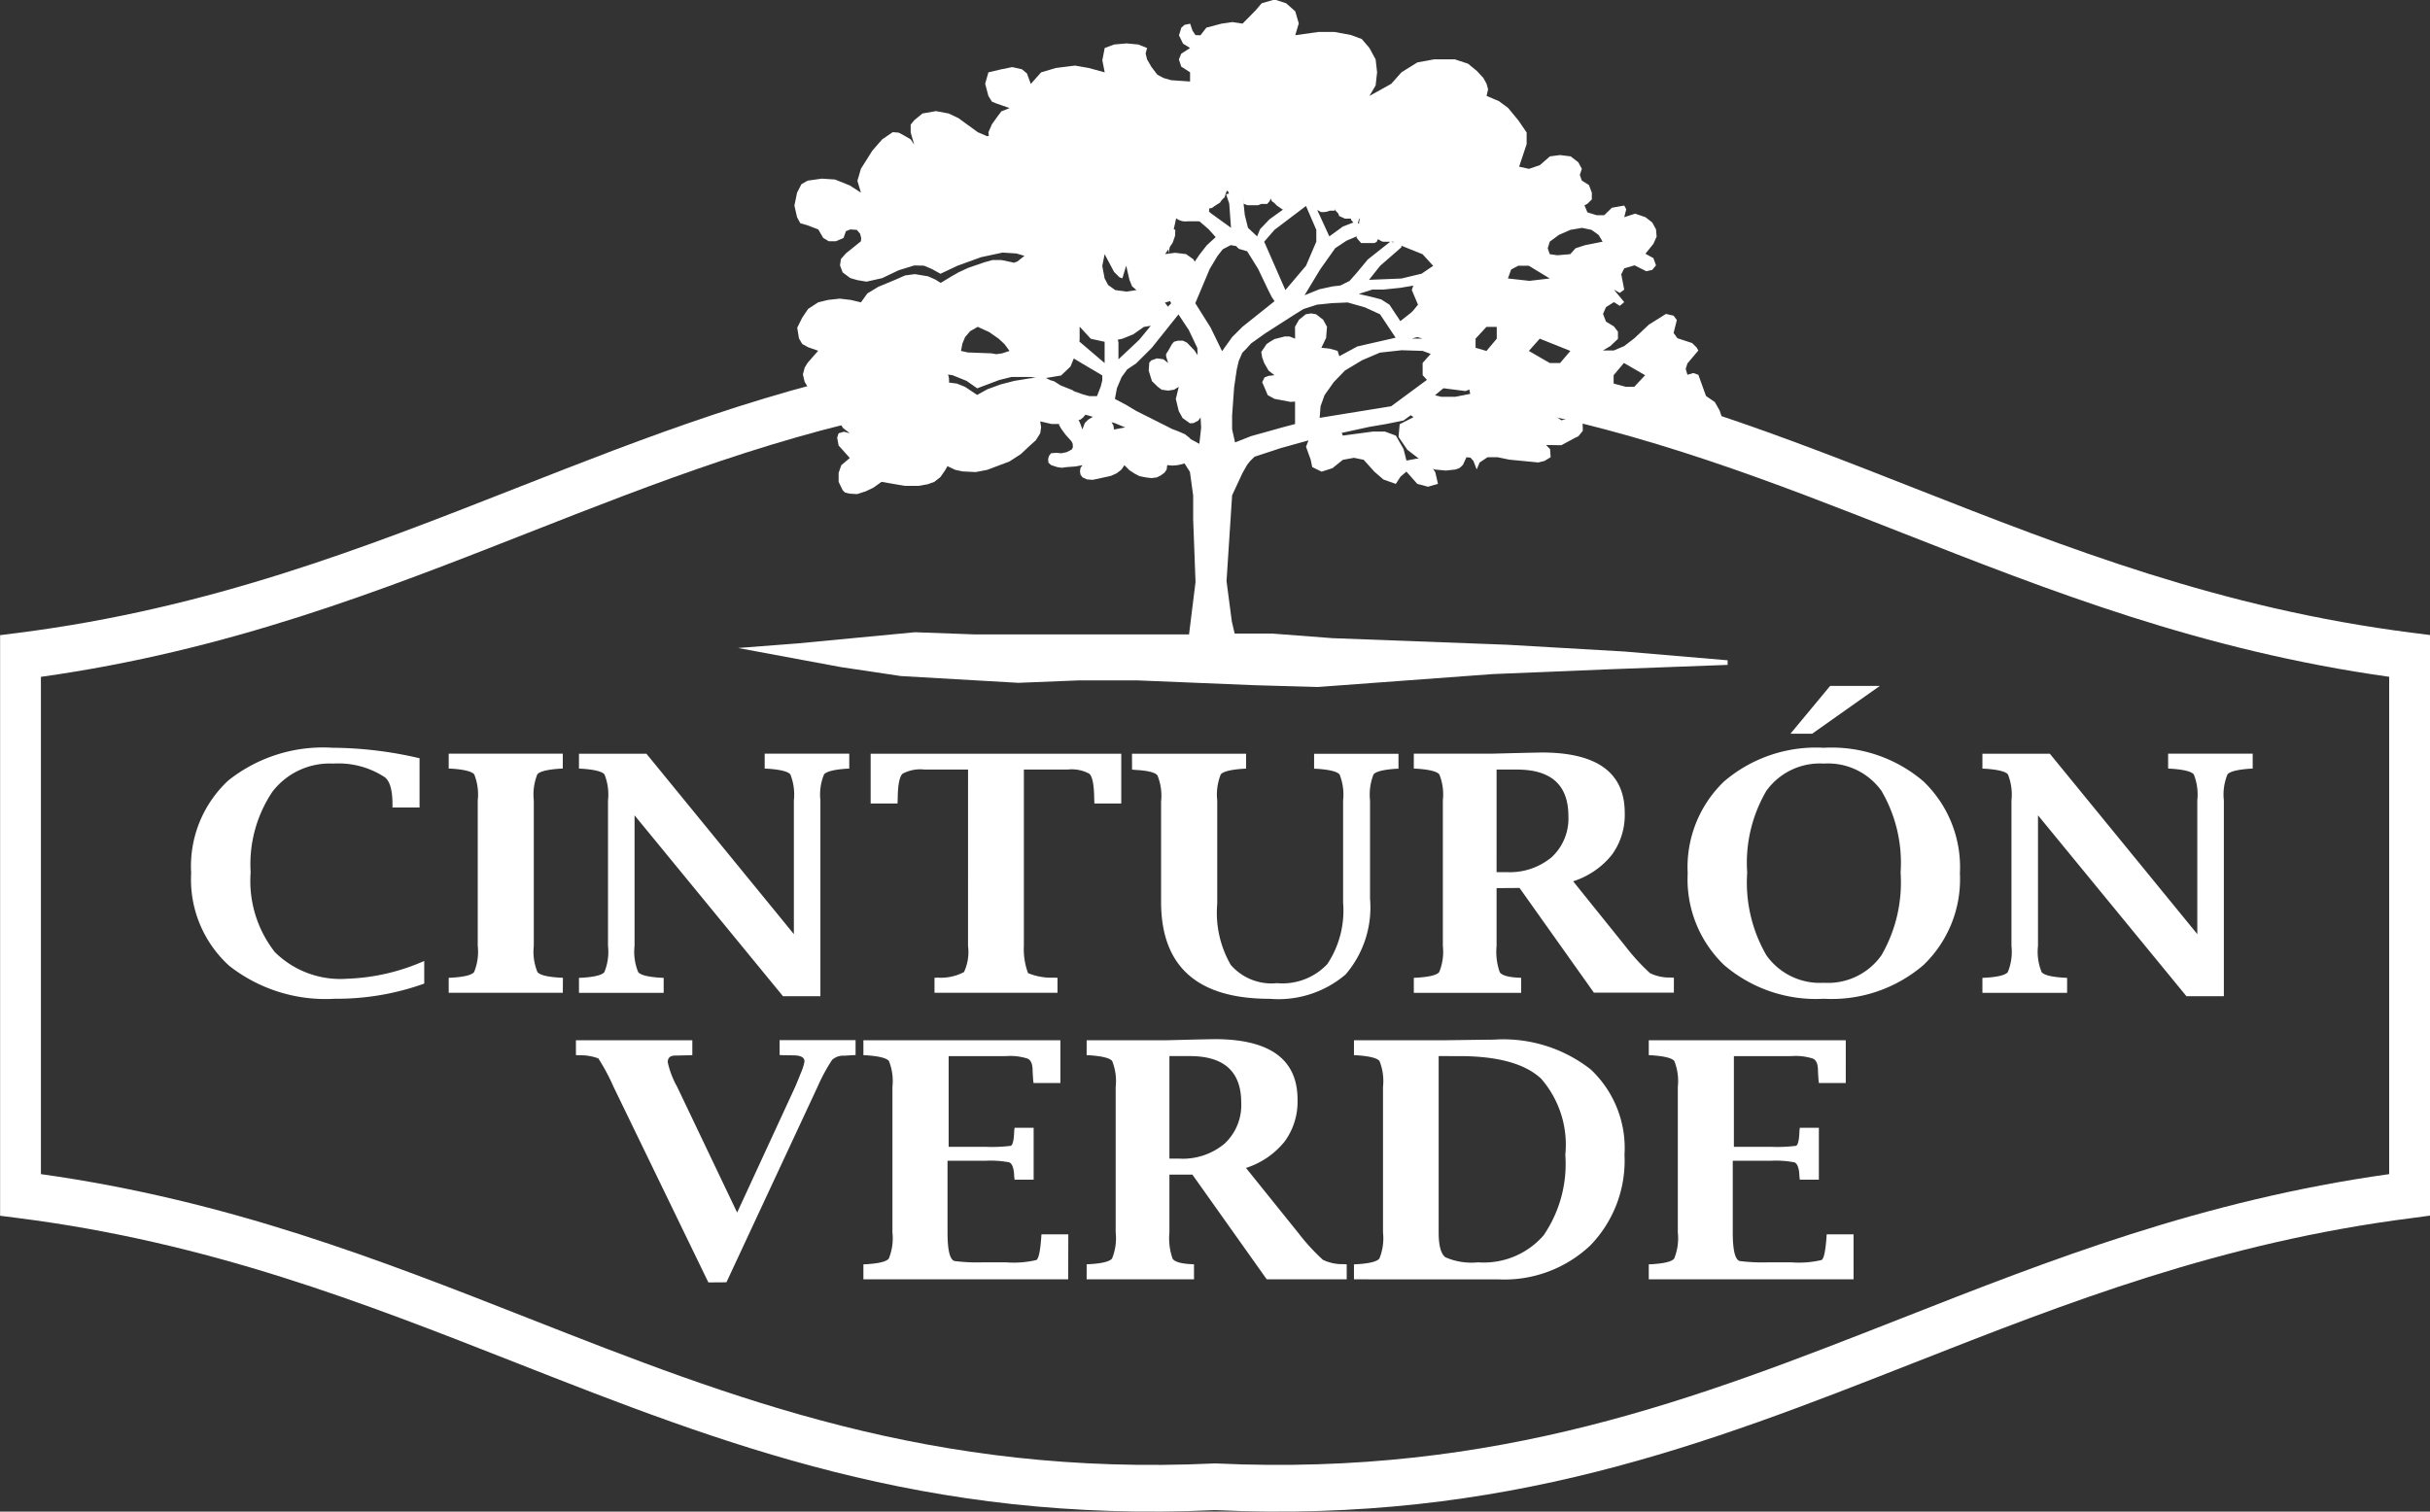
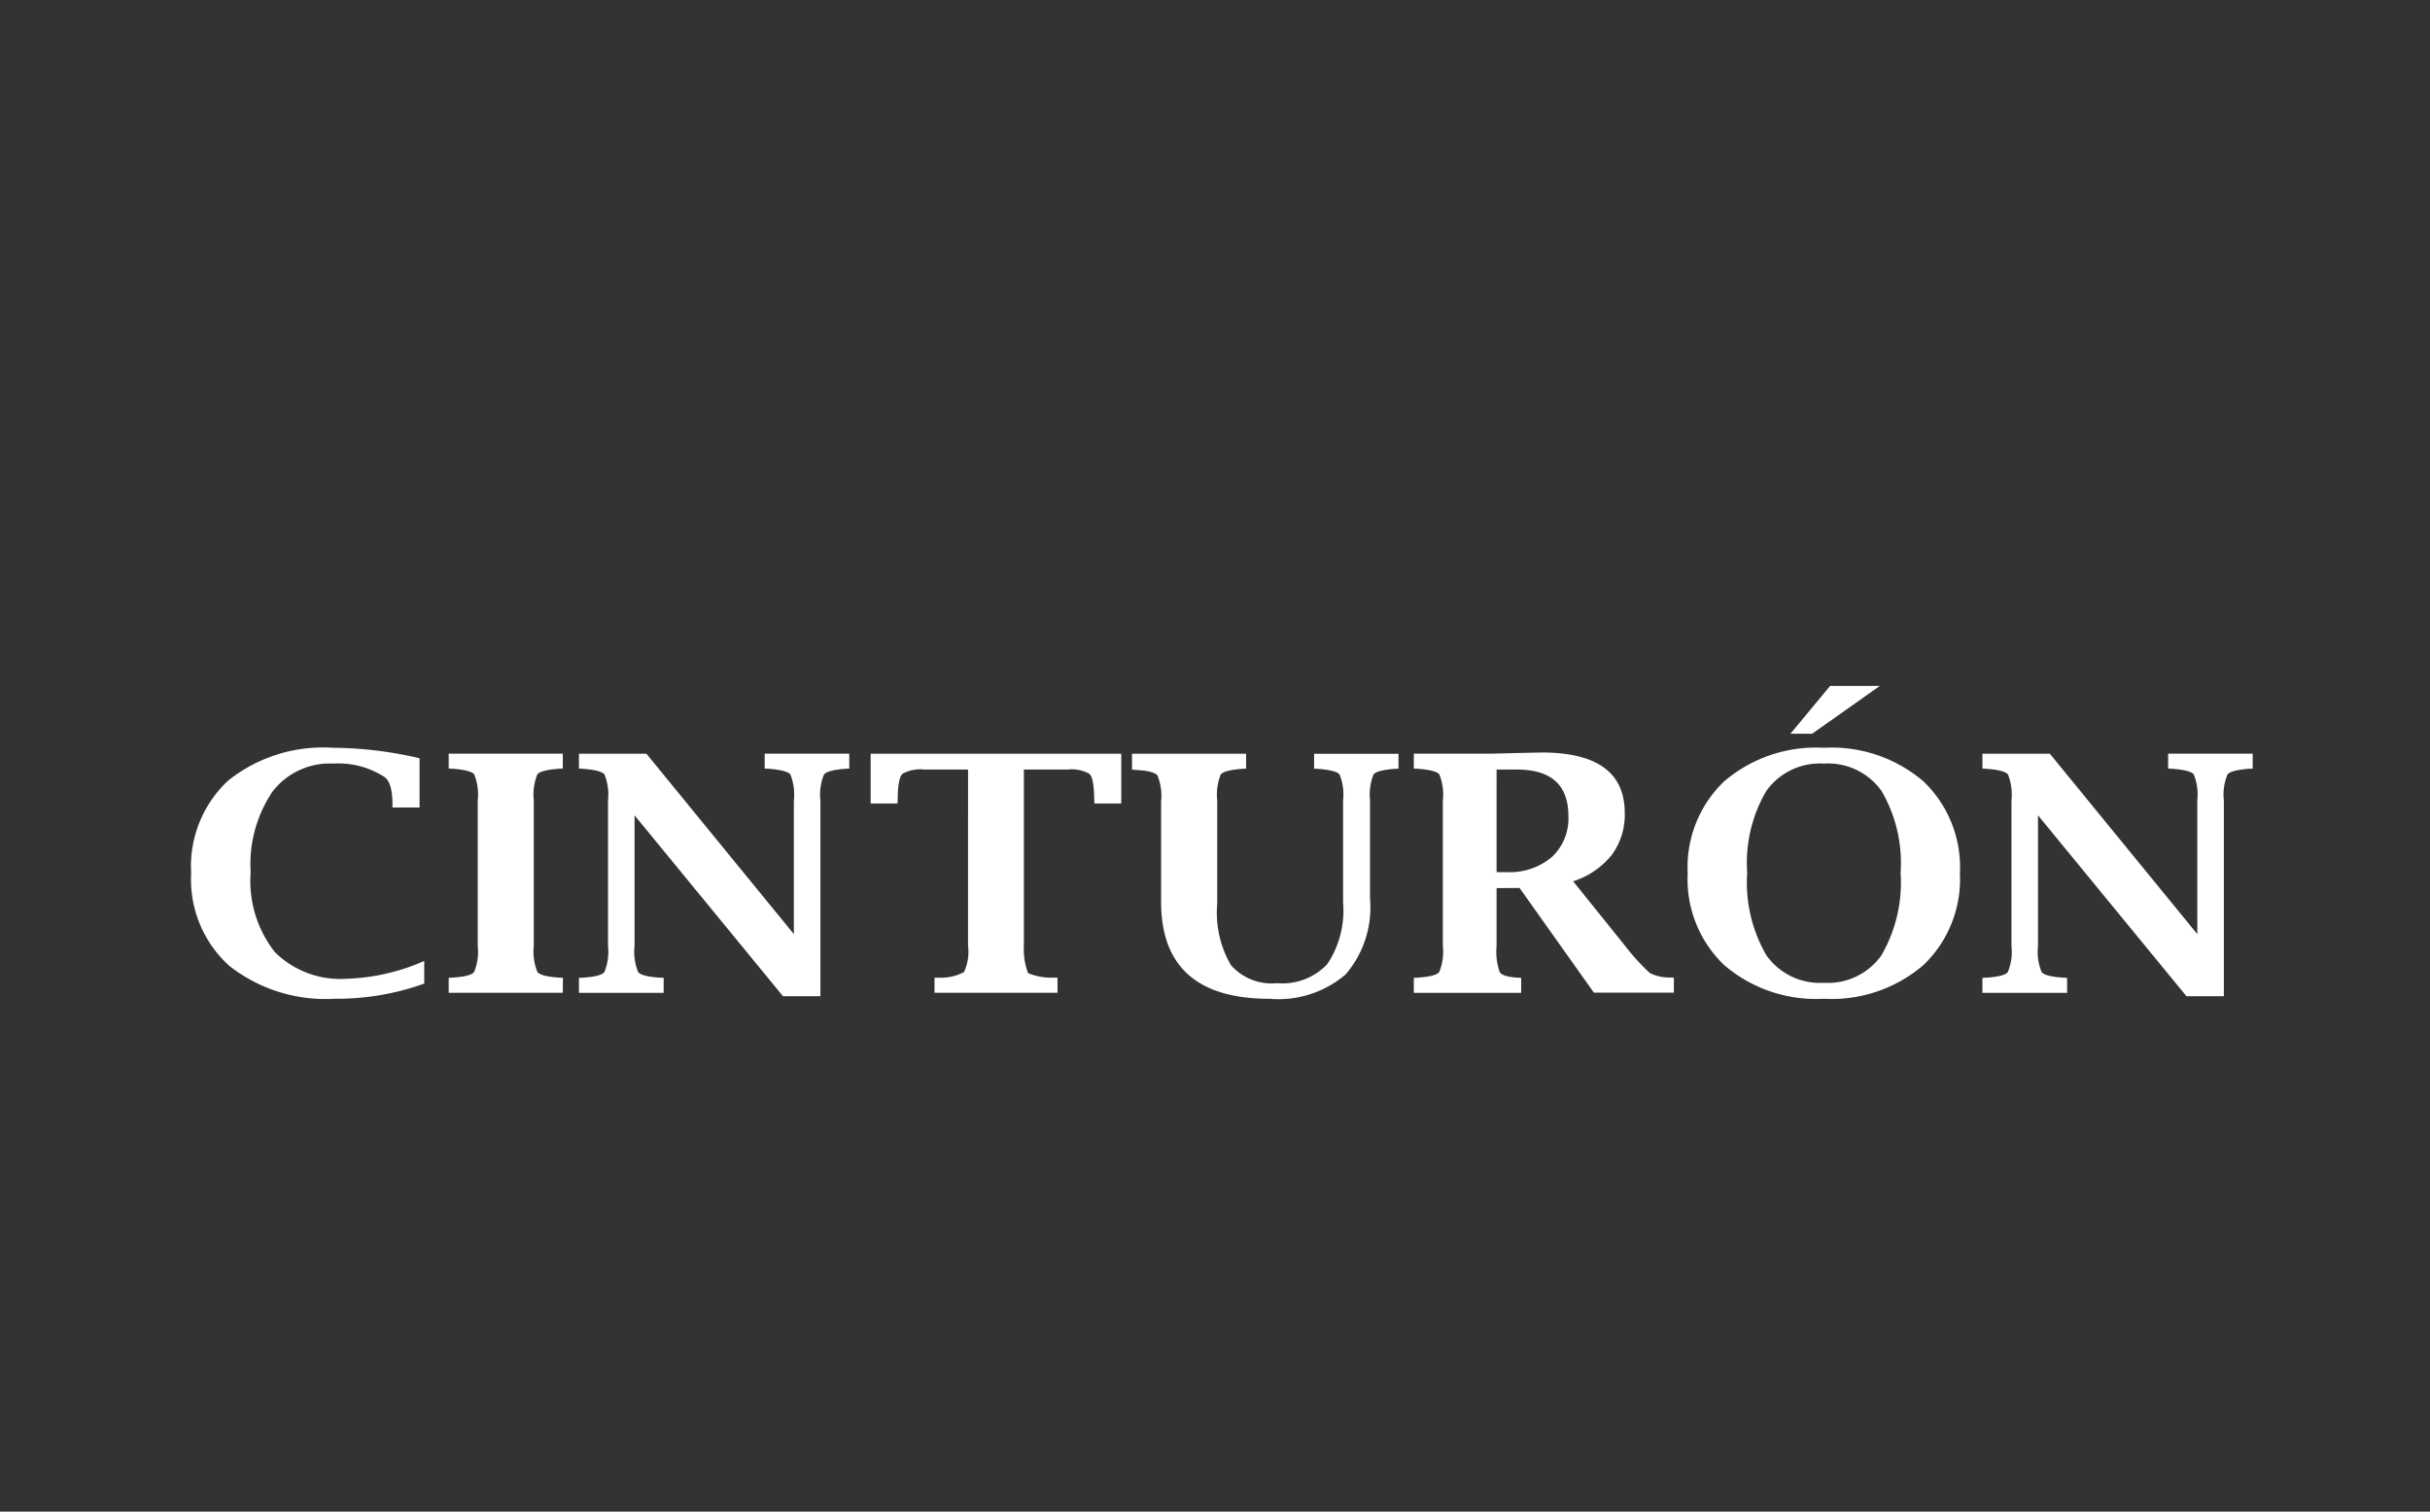
<svg xmlns="http://www.w3.org/2000/svg" width="120.507" height="74.983" viewBox="0 0 120.507 74.983">
  <rect x="0" y="0" width="120.507" height="74.983" fill="#333333" stroke="none" />
  <g id="Grupo_1287" data-name="Grupo 1287" transform="translate(788.181 143.382)">
-     <path id="Trazado_681" data-name="Trazado 681" d="M-668.576-43.733c-9.5,1.209-17.135,4.21-24.65,7.163-10.268,4.037-20.322,7.988-34.7,7.323-14.38.664-24.433-3.287-34.7-7.323-7.515-2.954-15.148-5.954-24.65-7.163l-.9-.115v-28.8l.9-.115c9.5-1.209,17.134-4.209,24.65-7.163,6.5-2.553,12.905-5.072,20.378-6.41v2.35c-7.193,1.329-13.416,3.775-19.721,6.253-7.379,2.9-14.869,5.845-24.183,7.152v24.668c9.314,1.307,16.8,4.251,24.183,7.152,10.1,3.971,19.994,7.859,34.005,7.2h.079c14.011.655,23.9-3.233,34.005-7.2,7.379-2.9,14.868-5.844,24.182-7.152V-70.583c-9.314-1.307-16.8-4.252-24.182-7.152-6.373-2.505-12.662-4.976-19.954-6.3v-2.35c7.573,1.328,14.048,3.872,20.61,6.452,7.515,2.954,15.148,5.954,24.65,7.163l.9.115v28.8Z" transform="translate(0 -39.226)" fill="#fff" />
    <path id="Trazado_682" data-name="Trazado 682" d="M-658.83-18.879l-7.362-8.974v6.479a2.654,2.654,0,0,0,.181,1.3c.12.148.485.238,1.1.276l.163.008v.744h-4.2v-.744l.172-.008c.6-.038.967-.128,1.087-.276a2.65,2.65,0,0,0,.181-1.3v-7.218a2.688,2.688,0,0,0-.175-1.291c-.117-.142-.482-.235-1.093-.279l-.172-.008v-.739h3.343l7.313,8.949v-6.633a2.686,2.686,0,0,0-.175-1.291c-.117-.142-.485-.235-1.1-.279l-.172-.008v-.739h4.194v.739l-.162.008q-.907.066-1.087.279a2.618,2.618,0,0,0-.181,1.291v9.712ZM-676.5-34.272h2.465l-3.356,2.371h-1.077Zm-.31,14.726a3.243,3.243,0,0,0,2.855-1.365,7.217,7.217,0,0,0,.949-4.1,7.07,7.07,0,0,0-.949-4.056,3.259,3.259,0,0,0-2.855-1.352,3.266,3.266,0,0,0-2.852,1.352,7.047,7.047,0,0,0-.951,4.056,7.194,7.194,0,0,0,.951,4.1A3.25,3.25,0,0,0-676.809-19.546Zm0,.793a7,7,0,0,1-4.946-1.671,5.891,5.891,0,0,1-1.808-4.554,5.89,5.89,0,0,1,1.808-4.559,7.013,7.013,0,0,1,4.946-1.666,7,7,0,0,1,4.937,1.666,5.89,5.89,0,0,1,1.808,4.559,5.891,5.891,0,0,1-1.808,4.554A6.989,6.989,0,0,1-676.809-18.753Zm-16.232-6.282h.495a3.234,3.234,0,0,0,2.241-.744,2.609,2.609,0,0,0,.826-2.035q0-2.31-2.554-2.308h-1.007Zm0,.793v2.869a3.069,3.069,0,0,0,.157,1.3c.1.156.405.246.9.273l.163.008v.744h-5.324v-.744l.172-.008c.6-.038.967-.128,1.087-.276a2.653,2.653,0,0,0,.181-1.3v-7.218a2.682,2.682,0,0,0-.175-1.291c-.117-.142-.482-.235-1.093-.279l-.172-.008v-.739h3.878l1.646-.041.816-.017q4.122,0,4.12,3a3.348,3.348,0,0,1-.639,2.076,4.029,4.029,0,0,1-1.919,1.313l2.594,3.225a10.216,10.216,0,0,0,1.219,1.332,2.17,2.17,0,0,0,1.01.216l.172.008v.744h-3.966l-3.687-5.194Zm-18.08-6.666h5.658v.739l-.163.008c-.611.044-.976.137-1.093.279a2.688,2.688,0,0,0-.175,1.291v5.125a5.178,5.178,0,0,0,.675,3.039,2.683,2.683,0,0,0,2.287.9,3.06,3.06,0,0,0,2.5-.949,4.8,4.8,0,0,0,.78-3.05v-5.063a2.687,2.687,0,0,0-.175-1.291c-.117-.142-.485-.235-1.1-.279l-.163-.008v-.739h4.185v.739l-.162.008q-.907.066-1.077.279a2.74,2.74,0,0,0-.172,1.291v4.871a5.106,5.106,0,0,1-1.21,3.758,5.136,5.136,0,0,1-3.767,1.209q-5.383,0-5.385-4.808v-4.975a2.676,2.676,0,0,0-.181-1.3q-.179-.222-1.087-.271l-.172-.016Zm-8.13.785h-2.168a1.838,1.838,0,0,0-1.075.205c-.157.134-.239.552-.246,1.252l-.009.225h-1.332v-2.467h12.428v2.467h-1.333l-.009-.225c-.006-.7-.089-1.119-.246-1.252a1.837,1.837,0,0,0-1.075-.205h-2.167v8.752a3.431,3.431,0,0,0,.206,1.346,3.051,3.051,0,0,0,1.3.224l.162.008v.744h-6.1v-.744l.163-.008a2.448,2.448,0,0,0,1.3-.276,2.368,2.368,0,0,0,.2-1.3Zm-9.177,11.244-7.362-8.974v6.479a2.654,2.654,0,0,0,.181,1.3c.12.148.485.238,1.1.276l.163.008v.744h-4.2v-.744l.172-.008c.6-.038.967-.128,1.087-.276a2.654,2.654,0,0,0,.181-1.3v-7.218a2.692,2.692,0,0,0-.175-1.291q-.175-.213-1.093-.279l-.172-.008v-.739h3.344l7.313,8.949v-6.633a2.687,2.687,0,0,0-.175-1.291c-.117-.142-.485-.235-1.1-.279l-.172-.008v-.739h4.194v.739l-.163.008q-.907.066-1.087.279a2.623,2.623,0,0,0-.181,1.291v9.712Zm-10.92-.17h-5.658v-.744l.172-.008c.6-.038.967-.128,1.087-.276a2.654,2.654,0,0,0,.181-1.3v-7.218a2.687,2.687,0,0,0-.175-1.291c-.117-.142-.482-.235-1.093-.279l-.172-.008v-.739h5.658v.739l-.163.008q-.926.066-1.1.279a2.682,2.682,0,0,0-.175,1.291v7.218a2.654,2.654,0,0,0,.181,1.3c.12.148.485.238,1.1.276l.163.008Zm-6.871-.457a12.8,12.8,0,0,1-4.433.752,7.725,7.725,0,0,1-5.247-1.641,5.779,5.779,0,0,1-1.879-4.592,5.806,5.806,0,0,1,1.836-4.589,7.543,7.543,0,0,1,5.179-1.628,19.325,19.325,0,0,1,4.311.52v2.445h-1.342v-.153c0-.708-.129-1.162-.387-1.354a4.183,4.183,0,0,0-2.545-.673,3.579,3.579,0,0,0-3.03,1.406,6.455,6.455,0,0,0-1.072,3.985,5.72,5.72,0,0,0,1.2,3.96,4.618,4.618,0,0,0,3.595,1.321,10.285,10.285,0,0,0,3.813-.881Z" transform="translate(-20.922 -75.085)" fill="#fff" />
-     <path id="Trazado_683" data-name="Trazado 683" d="M-633.224,33.827H-643.38v-.744l.172-.008c.6-.038.967-.129,1.087-.276a2.657,2.657,0,0,0,.181-1.3V24.285a2.692,2.692,0,0,0-.175-1.291c-.117-.142-.482-.235-1.093-.279l-.172-.008v-.738h9.769V24.09h-1.333l-.018-.153c-.018-.271-.028-.432-.028-.478,0-.3-.077-.492-.236-.577a2.793,2.793,0,0,0-1.074-.128h-2.859v4.5h1.848a7.623,7.623,0,0,0,1.228-.049c.1-.03.163-.279.175-.744l.018-.153h.945v2.574h-.945l-.018-.145c-.012-.421-.1-.659-.252-.714a4.844,4.844,0,0,0-1.142-.079h-1.913V31.5q0,1.329.35,1.42a9.1,9.1,0,0,0,1.43.063h1.115a4.846,4.846,0,0,0,1.513-.115c.114-.079.19-.451.24-1.119l.009-.153h1.333ZM-653.8,22.753V31.5q0,.977.332,1.231a3.2,3.2,0,0,0,1.615.252A3.93,3.93,0,0,0-648.6,31.65a6.257,6.257,0,0,0,1.081-4,4.984,4.984,0,0,0-1.2-3.777q-1.2-1.12-4.065-1.119ZM-658,33.827v-.744l.172-.008c.6-.038.967-.129,1.087-.276a2.656,2.656,0,0,0,.181-1.3V24.285a2.694,2.694,0,0,0-.175-1.291c-.117-.142-.482-.235-1.093-.279l-.172-.008v-.738h4.329l1.919-.025.706-.008a7.016,7.016,0,0,1,4.792,1.483,5.355,5.355,0,0,1,1.67,4.231,6.038,6.038,0,0,1-1.7,4.5,6.206,6.206,0,0,1-4.556,1.679Zm-9.152-5.987h.494a3.234,3.234,0,0,0,2.241-.744,2.609,2.609,0,0,0,.826-2.035q0-2.31-2.554-2.308h-1.007Zm0,.793V31.5a3.067,3.067,0,0,0,.156,1.3c.1.156.405.246.9.273l.163.008v.744h-5.324v-.744l.172-.008c.6-.038.967-.129,1.087-.276a2.662,2.662,0,0,0,.181-1.3V24.285a2.686,2.686,0,0,0-.175-1.291c-.117-.142-.482-.235-1.093-.279l-.172-.008v-.738h3.877l1.646-.041.816-.016q4.122,0,4.12,3a3.349,3.349,0,0,1-.638,2.076,4.031,4.031,0,0,1-1.919,1.313l2.594,3.224a10.207,10.207,0,0,0,1.219,1.332,2.17,2.17,0,0,0,1.01.216l.172.008v.744h-3.967l-3.687-5.194Zm-5.02,5.194h-10.156v-.744l.172-.008c.6-.038.967-.129,1.087-.276a2.657,2.657,0,0,0,.181-1.3V24.285a2.69,2.69,0,0,0-.175-1.291c-.117-.142-.482-.235-1.093-.279l-.172-.008v-.738h9.769V24.09h-1.332l-.018-.153c-.018-.271-.028-.432-.028-.478,0-.3-.077-.492-.236-.577a2.794,2.794,0,0,0-1.075-.128H-678.1v4.5h1.848a7.631,7.631,0,0,0,1.228-.049c.1-.03.162-.279.175-.744l.018-.153h.946v2.574h-.946l-.018-.145c-.012-.421-.1-.659-.252-.714a4.839,4.839,0,0,0-1.142-.079h-1.913V31.5q0,1.329.35,1.42a9.107,9.107,0,0,0,1.431.063h1.115a4.845,4.845,0,0,0,1.513-.115c.114-.079.19-.451.239-1.119l.009-.153h1.333Zm-17.844.153-4.707-9.712a10.159,10.159,0,0,0-.749-1.4,2.535,2.535,0,0,0-.94-.156l-.172-.008v-.738h5.772v.738l-.172.008-.7.016c-.23.006-.347.115-.347.328a4.388,4.388,0,0,0,.461,1.209l2.981,6.25,2.88-6.241c.061-.14.153-.364.276-.675a2.475,2.475,0,0,0,.184-.583c0-.2-.187-.3-.559-.3l-.513-.008-.162-.008v-.738h3.767v.738l-.163.008-.387.025a.83.83,0,0,0-.614.208,8.9,8.9,0,0,0-.715,1.321l-4.525,9.712Z" transform="translate(-63.036 -113.747)" fill="#fff" />
-     <path id="Trazado_684" data-name="Trazado 684" d="M-648.133-128.341l.759,1.206.57,1.173.5-.7.511-.51,1.591-1.27-.146-.217-.19-.38-.482-1.01-.54-.868-.409-.12-.146-.141-.263-.044-.394.206-.263.337-.379.63Zm3.417-3.052,1.051,2.4,1.022-1.206.511-1.195v-.587l-.511-1.183-1.562,1.183Zm10.482,4.811v.452l.54.157.511-.608v-.587h-.511Zm3.183,0-.54.608,1.037.6h.511l.511-.6Zm4.686,2.389.54-.576-1.051-.608-.511.608v.576h1.022Zm-4.19-5.376-1.008.119-1.066-.119.16-.445.351-.185h.525Zm.38-1.151-.38-.054-.1-.293.1-.326.452-.336.569-.25.584-.1.467.1.35.25.2.336-.876.174-.467.152-.263.293Zm-27.17,4.746-.248-.336-.292-.272-.467-.326-.569-.261-.38.217-.248.293-.131.315-.073.369.336.076,1.168.044.248.043.292-.043Zm5.183-3.921-.467-.879-.117.586.117.619.175.326.351.25.555.076.5-.076-.219-.185-.132-.326-.161-.7-.19.63-.146-.054Zm8.979,3.312-.278-.109h-.233l-.511.13-.219.13-.175.12-.263.391.044.261.1.282.219.38.292.228-.292.033-.2.076-.117.239.1.228.175.413.336.184.8.152.219-.017v1.114l-.657.174-.657.185-.861.239-.8.315-.146-.652v-.684l.1-1.4.132-.891.1-.423.175-.4.2-.2.234-.261.686-.489,1.489-.956.423-.261.672-.217.744-.076.774-.033.847.239.759.347.774,1.162-1.9.434-.893.484.046.146-.132-.413-.394-.109-.409-.043.234-.489.044-.554-.19-.347-.35-.272-.248-.043-.263.043-.336.272-.2.347ZM-660.4-124.8l.225.029.7.283.526.369,1.095-.413.613-.152h.934l.261.038-.334.038-.73.12-.672.174-.657.239-.511.283-.6-.4-.409-.163-.387-.05a1.39,1.39,0,0,0-.006-.235A.626.626,0,0,0-660.4-124.8Zm22.954,2.015-.362.263-.861.174-.832.141-1.371.3-.06-.139.117.272,1.489-.2h.6l.54.2.38.662.146.576.54-.1.087.017-.116-.092-.467-.358-.438-.641.058-.63.686-.347Zm.587-2.594.4-.449-.4-.148-1.037-.033-1.08.119-.89.38-.847.51-.555.576-.453.641-.2.554-.044.575,1.4-.228,2.146-.347,1.774-1.31.314.344-.526-.576Zm-.628-1.39.367.108-.279.077h.54Zm.307-2.856-.143.412-.645.109-.847.087h-.54l-.671.217.613.141.5.13.409.261.54.815.525-.413.108-.105-.458.561.7-.858-.307-.728Zm-.73-1.568v.075l-.278.244-.774.673-.555.7,1.606-.065,1-.239.576-.391-.526-.575Zm-.505-.2.1.039.007-.039Zm-1.714-.264-.511.218-.555.369-.745,1.053-.774,1.281.744-.3.657-.141.379-.043.453-.228.365-.413.54-.651,1.109-.878h-.332a.384.384,0,0,1-.167-.063.623.623,0,0,0-.111-.064l-.055.127-.111.064h-.666l-.222-.254Zm.062-.647.041.007.011,0,.035-.237-.024,0C-640.03-132.456-640.049-132.379-640.071-132.3Zm-2.018-.66.6,1.308.671-.489.52-.2h0l-.113-.129c0-.022-.005-.044-.008-.064h-.3c-.11-.054-.177-.078-.287-.132-.029-.135-.07-.146-.172-.263l-.057-.066c.093,0,.031-.042,0,.066h-.23a.86.86,0,0,1-.459.066A.523.523,0,0,0-642.089-132.961Zm-3.694-.717.1.96.16.641.453.424.146-.359.467-.489,1.5-1.075-.831.594-.036-.014c-.1-.068-.184-.13-.287-.2a.834.834,0,0,0-.229-.2l-.057-.132-.057.132-.115.132h-.287l-.172.066h-.517l-.2-.077Zm-1.682.781.106.1.993.717-.088-1.205-.156-.46.141-.029c-.019-.077-.039-.122-.1-.146l-.057.132-.058.2a.941.941,0,0,0-.229.264,4.11,4.11,0,0,0-.4.263l-.136.026v.12Zm-.58,2.7-.121-.2.238-.353.365-.467.438-.4-.351-.391-.448-.387c-.027,0-.057-.008-.084-.008h-.5a.767.767,0,0,1-.444-.064l-.111-.064-.021-.024-.121.549.079.03-.015.3-.117.337-.141.21-.074.334h0v-.218l-.161.239.5-.065.54.065.365.26ZM-649.359-128l-.129-.172.158-.165-.055-.109.245-.075-.5.152Zm-2.615,1.467.031.151v.825l1.037-.977.565-.687.443-.073-.788.13-.525.369-.54.217Zm-1.913.089,1.258,1.072v-1.055l-.686-.15-.54-.587h-.019l.005.022v.641Zm.163,2.777-.414-.308.429.156.321.087h.38l.19-.489.073-.3v-.239l-1.066-.63-.347-.21.084-.2-.248.6-.467.445-.914.15.165-.027.22.111-.259-.071.259.071.179.049.3.191.053.027.568.227Zm.8.934-.277.031-.379-.109.1-.443-.1.445-.132.152-.117.087-.1.041.055.068.043.109.1.272.117-.315.175-.174.219-.13Zm1.32.557-.5-.209-.182-.053-.007-.012.1.174.029.2.467-.087Zm3.232.573.441.238.088-.8-.027-.51-.119.162-.233.119-.176.011-.365-.261-.19-.347-.146-.6.146-.6-.234.141-.292.044-.321-.044-.19-.141-.292-.283-.161-.521.029-.4.1-.109.278-.1.321.043.234.185-.1-.336v-.109l.1-.152.19-.336.1-.12.2-.054h.248l.2.1.365.38.161.24-.015-.359-.424-.891-.511-.771-1.328,1.662-.774.771-.438.293-.278.38-.234.554-.1.532.555.293.5.3,1.577.793.193.1.3.113.351.152.233.185Zm13.829-2.458c.01.063.029.153.046.217l-.733.144h-.715l-.3-.076.417-.347,1.1.141Zm-36.266,12.823,2.964-.228,5.811-.554,2.978.109h10.613l.322-2.6-.117-3.1V-118.8l-.161-1.173-.266-.419-.333.083-.263.022-.263-.022-.029.217-.1.152-.19.141-.2.1-.263.033-.277-.033-.321-.065-.248-.13-.248-.163-.248-.249-.146.217-.234.184-.292.131-.351.076-.292.065-.263.054-.278-.022-.219-.1-.1-.13-.029-.174.029-.173.1-.13-.35.065-.438.032-.248.033-.219-.033-.307-.1-.131-.12-.015-.185.044-.152.1-.13.248-.022.263.022.263-.054.249-.13.058-.1v-.109l-.014-.1-.059-.108-.292-.326-.2-.272-.117-.2v-.054h-.38l-.555-.13.044.293-.044.3-.219.348-.292.261-.452.423-.569.369-1.1.413-.569.109-.642-.032-.365-.076-.394-.185-.1.185-.248.358-.307.239-.336.12-.452.076h-.672l-1.153-.2-.394.283-.38.184-.438.141-.365-.022-.234-.054-.117-.119-.2-.413v-.445l.132-.38.423-.358-.555-.619-.073-.391.073-.217.263-.076.292.076-.336-.26-.219-.337-.029-.3.029-.3.132-.25.277-.228.336-.076.321-.043.2.076.117.174.2.348.248.087.292-.087.19-.3.321-.293.248-.076.292-.043.263.043.093.028c-.01-.013-.02-.026-.029-.041a2.011,2.011,0,0,1-.144-.25l-.533.1-.8-.076-.263-.206-.277-.163-.379-.413-.438.359-.307.184-.307.109-.394.076-.467.055-.394-.087-.336-.119-.146-.239-.088-.369.088-.337.146-.239.525-.6-.5-.174-.292-.163-.161-.272-.087-.532.248-.5.292-.434.5-.326.482-.119.584-.065.554.065.5.119.321-.445.54-.326.861-.358.467-.206.482-.065.657.108.365.163.263.163.54-.326.35-.2.467-.217.789-.272.423-.119h.438l.569.119.041.018.178-.061.359-.283-.4-.118-.686-.044-1.066.228-1.168.423-.847.4-.409-.228-.409-.174-.482-.011-.774.239-.818.391-.774.174-.453-.076-.351-.1-.38-.283-.131-.347.044-.315.248-.282.745-.6.014-.163-.058-.217-.161-.185-.321-.022-.219.087-.117.336-.38.163h-.35l-.277-.163-.248-.424-.54-.206-.35-.1-.161-.3-.131-.575.131-.641.219-.423.307-.174.7-.1.657.044.73.293.555.358-.175-.587.175-.6.569-.9.482-.554.525-.359.292.022.248.13.351.206.175.26-.175-.6v-.391l.175-.217.409-.336.672-.119.628.119.482.228.963.7.467.2.08-.027-.021-.168.175-.4.248-.347.219-.293.409-.163-.628-.217-.248-.1-.175-.282-.161-.608.161-.564.642-.152.54-.109.482.109.248.206.19.521.511-.575.73-.217.949-.119.686.119.789.217-.117-.6.117-.608.467-.174.613-.054.584.054.438.174-.073.272.073.293.219.38.292.38.307.163.38.109.934.065v-.456l-.438-.283-.117-.358.117-.283.438-.282-.35-.217-.2-.413.117-.38.161-.141.277-.054.117.347.146.217.248.011.292-.38.759-.2.525-.076.511.076.642-.652.307-.358.642-.185.569.185.453.4.175.6-.175.586,1.154-.163h.788l.817.152.54.2.38.445.307.565.073.641-.073.651-.307.521,1.08-.6.511-.575.788-.489.832-.152h1.022l.657.217.438.359.321.347.161.293.073.272-.073.326.613.261.453.336.511.619.409.6v.576l-.373,1.119.489.108.54-.185.5-.434.5-.065.526.065.38.293.175.326-.1.3.1.283.35.217.146.38v.337l-.219.217-.146.076.146.348.453.141h.38l.38-.369.613-.109.1.185-.1.391.54-.174.511.174.336.261.19.347.029.359-.161.358-.394.489.394.217.131.358-.19.228-.292.065-.584-.293-.511.152-.146.293.146.761-.219.162-.292-.162.511.619-.219.185-.292-.185-.394.25-.146.336.146.38.394.239.2.261v.358l-.379.358-.365.217h.54l.511-.217.511-.391.715-.673.847-.532.38.087.16.217-.16.641.19.261.73.239.219.217.088.152-.54.641-.087.271.087.293.292-.087.248.087.38,1.053.438.3.234.413.1.293-.1.315-.365.185h-.467l-.76-.185-.5-.608-.818.141-.774-.141-.54-.6-.365.478-.292.119h-.365l-.54-.6-.555-.119-1.051.119-.526-.163-.394-.315-.6-.7-.394-.087-.394.087-.51.373c0,.008,0,.016,0,.024a2.616,2.616,0,0,1,0,.383,1.457,1.457,0,0,1-.015.223l.258.062.744.587.336.043.482.163.555.413.555-.119.5.119.015.521-.219.271-.161.076-.686.369-.759-.011.2.206.029.4-.307.185-.307.076-1.446-.141-.569-.119h-.5l-.394.261-.146.347-.161-.423-.146-.163-.2-.022-.175.38-.161.152-.2.076-.482.054-.569-.054-.074-.051.118.2.131.565-.5.141-.526-.141-.54-.608-.292.25-.234.359-.613-.217-.452-.391-.526-.586-.481-.1-.555.1-.511.413-.54.174-.467-.228-.073-.359-.234-.652.123-.31-.109.028-1.284.358-1.285.423-.219.217-.146.185-.234.413-.511,1.1-.277,4.257.263,2,.14.6h1.86l2.993.228,8.658.326,5.825.337,5.11.434v.228l-5.825.217-5.811.239-8.686.641-3.1-.087-5.811-.239h-2.978l-2.964.119-5.825-.336-2.978-.445Z" transform="translate(-80.772)" fill="#fff" fill-rule="evenodd" />
  </g>
</svg>